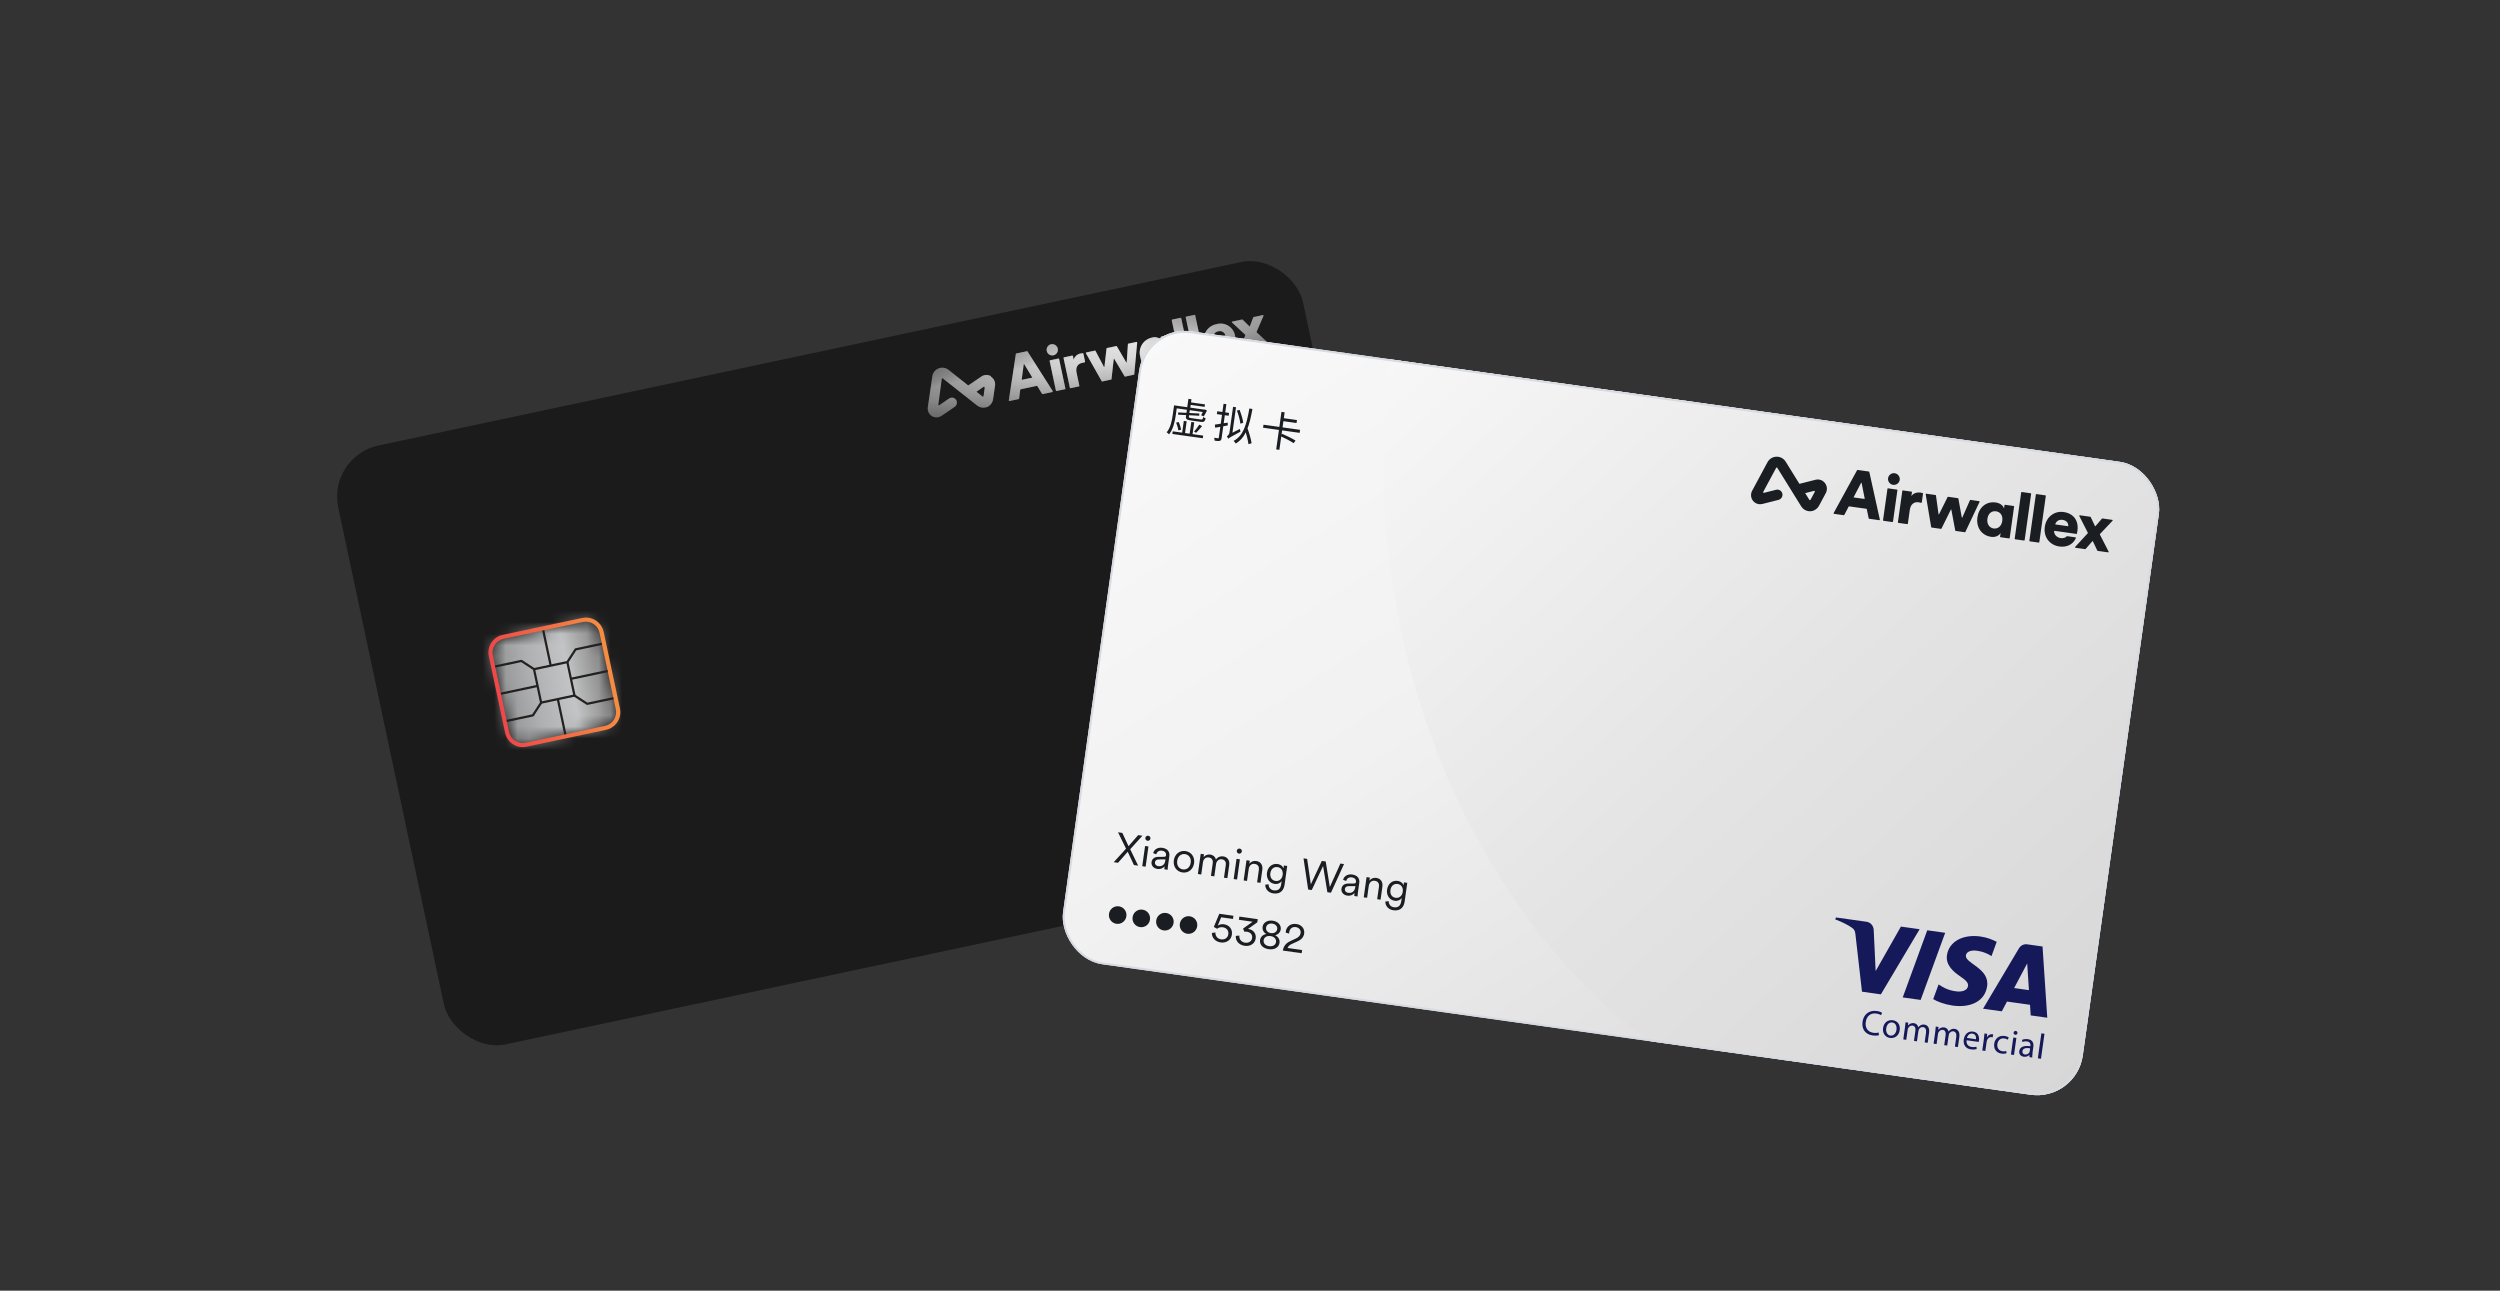
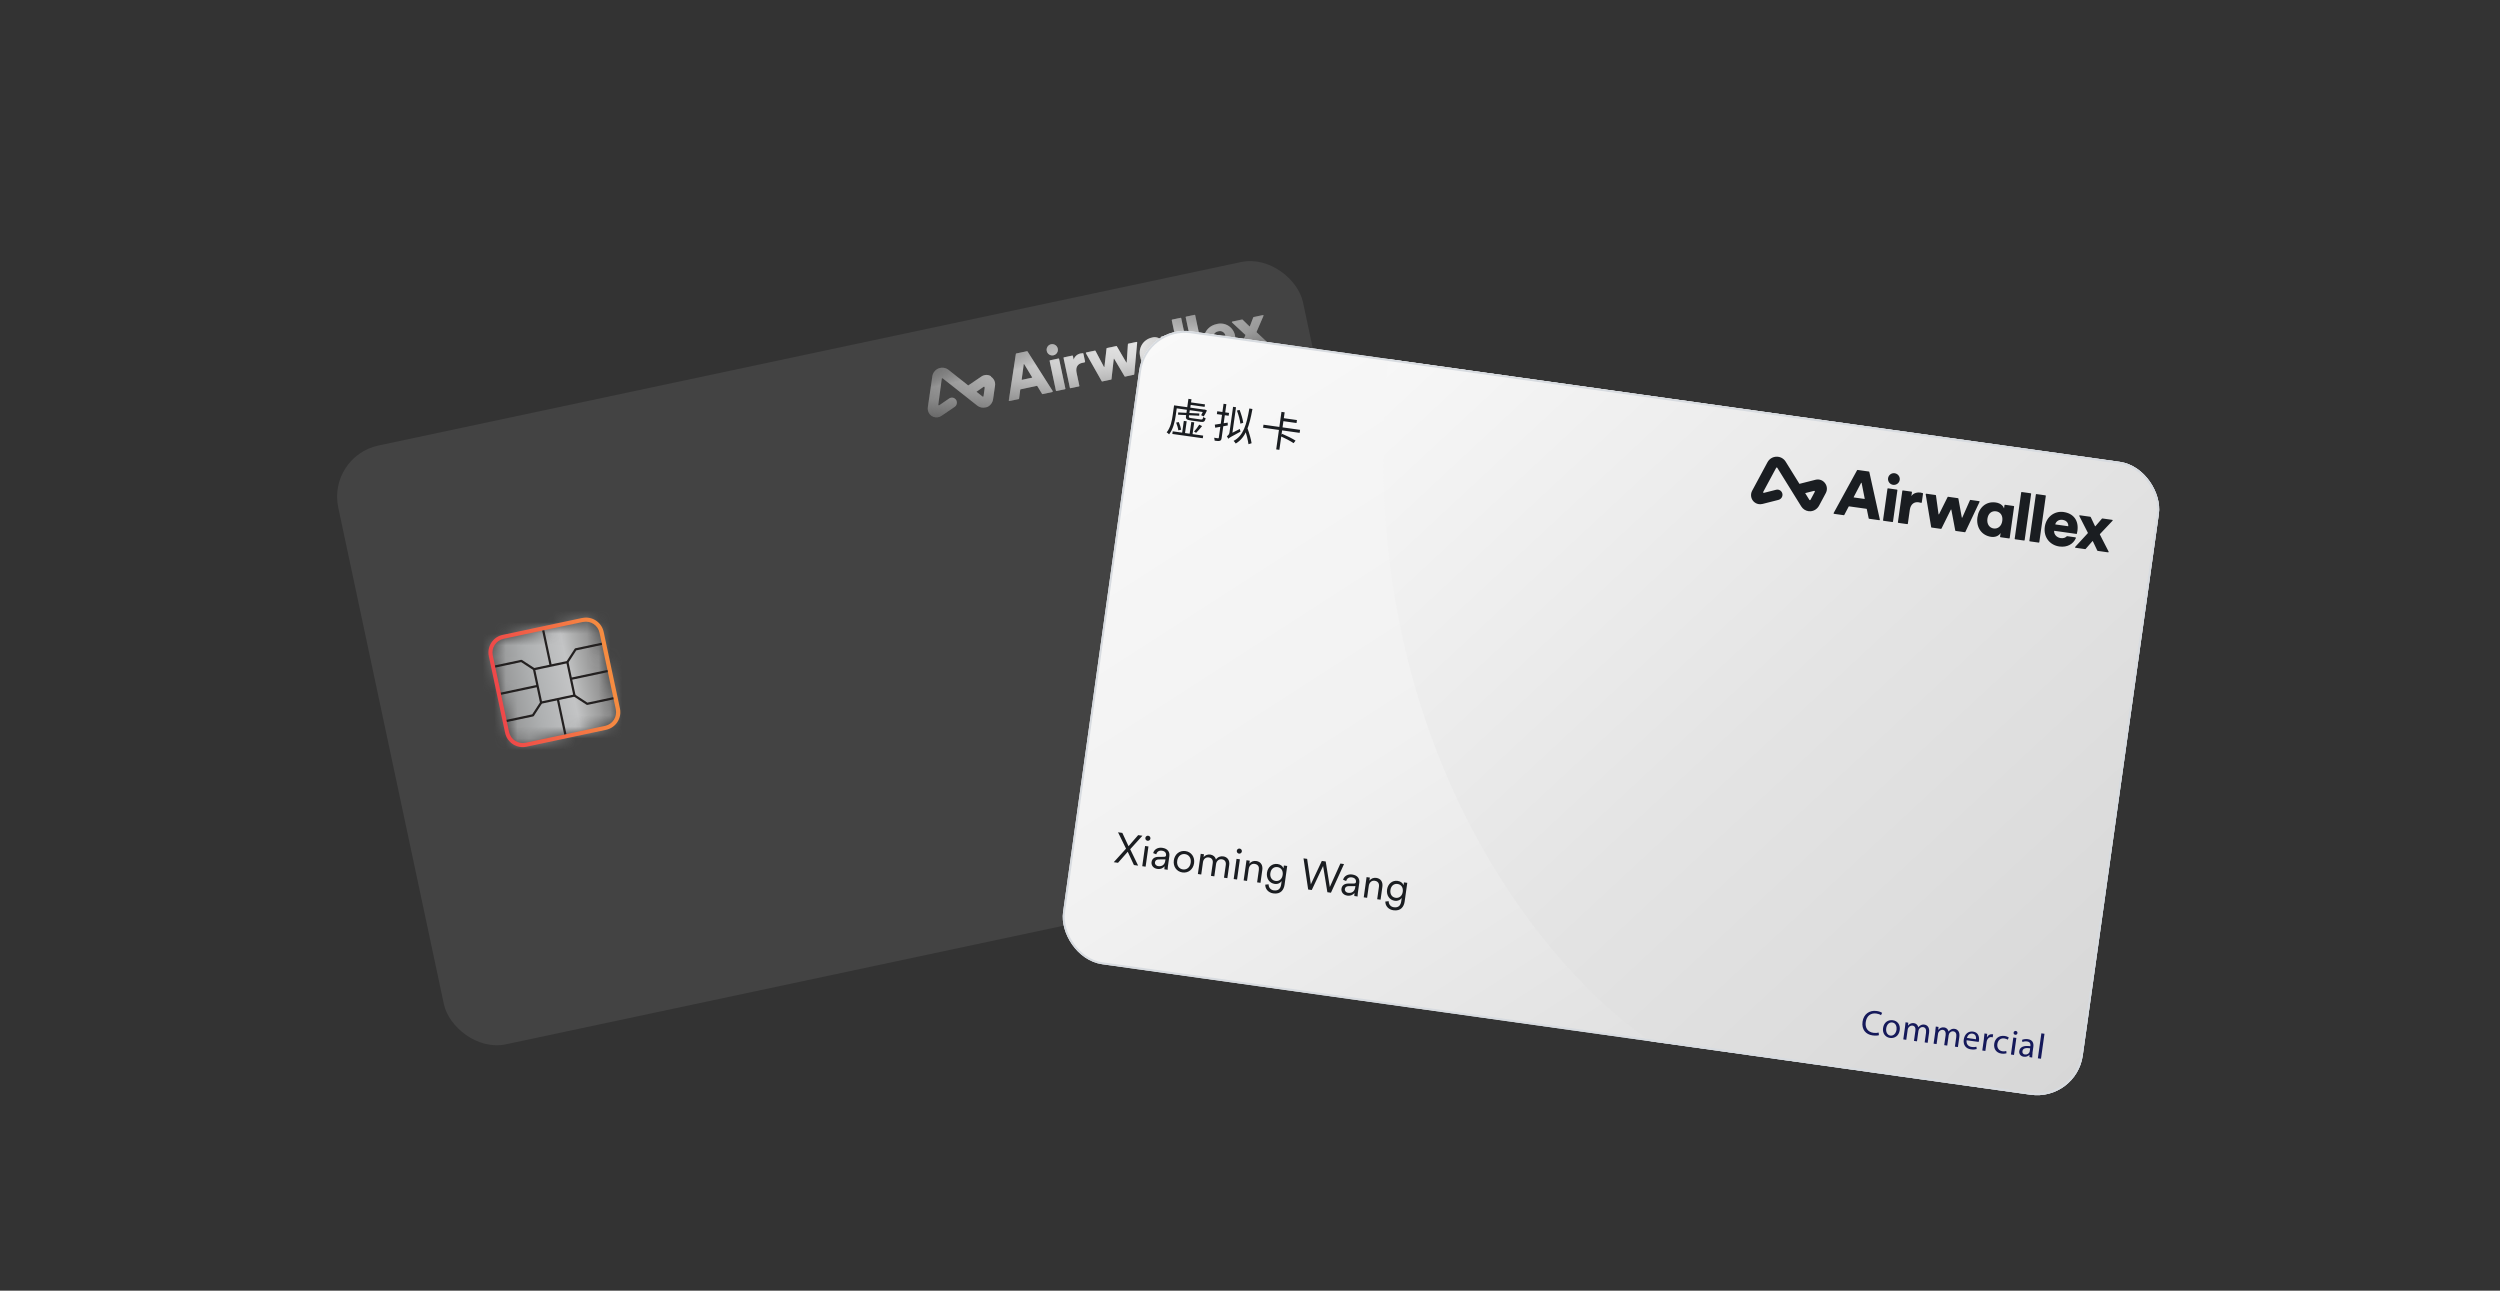
<svg xmlns="http://www.w3.org/2000/svg" width="215" height="111" viewBox="0 0 215 111" fill="none">
  <rect x="0" y="0" width="215" height="111" fill="#333333" stroke="none" />
-   <rect width="84.835" height="52.656" rx="4.497" transform="matrix(0.978 -0.208 0.208 0.978 28.155 39.248)" fill="#080808" />
  <rect opacity="0.08" width="84.835" height="52.656" rx="4.495" transform="matrix(0.978 -0.208 0.208 0.978 28.155 39.248)" fill="white" />
  <path fill-rule="evenodd" clip-rule="evenodd" d="M90.021 30.189C89.962 29.929 90.123 29.669 90.382 29.608C90.509 29.579 90.643 29.601 90.753 29.672C90.863 29.742 90.941 29.853 90.968 29.981C91.023 30.242 90.858 30.499 90.598 30.556C90.338 30.614 90.08 30.45 90.021 30.189ZM90.536 33.638L88.366 30.222C88.355 30.207 88.337 30.2 88.32 30.204L87.398 30.399C87.38 30.403 87.367 30.417 87.364 30.435L86.756 34.441C86.755 34.455 86.76 34.469 86.77 34.479C86.781 34.489 86.795 34.493 86.809 34.49L87.606 34.321C87.624 34.317 87.637 34.303 87.641 34.285L87.741 33.517C87.743 33.498 87.757 33.484 87.775 33.481L89.181 33.182C89.198 33.185 89.211 33.197 89.216 33.214L89.62 33.875C89.63 33.89 89.649 33.897 89.666 33.893L90.497 33.717C90.511 33.713 90.522 33.704 90.528 33.691C90.533 33.678 90.532 33.663 90.525 33.651L90.536 33.638ZM88.75 32.482L87.892 32.664C87.885 32.667 87.877 32.665 87.871 32.66C87.865 32.654 87.863 32.646 87.866 32.638L88.04 31.325C88.038 31.314 88.045 31.303 88.056 31.301C88.067 31.298 88.078 31.306 88.081 31.317L88.764 32.447C88.769 32.453 88.771 32.462 88.768 32.469C88.765 32.477 88.758 32.481 88.75 32.482ZM90.809 33.592C90.814 33.616 90.838 33.631 90.862 33.626L91.589 33.472C91.613 33.467 91.628 33.443 91.623 33.419L91.08 30.863C91.077 30.851 91.07 30.841 91.06 30.835C91.05 30.829 91.038 30.828 91.027 30.831L90.301 30.986C90.29 30.987 90.279 30.993 90.272 31.003C90.266 31.012 90.263 31.024 90.266 31.035L90.809 33.592ZM93.171 30.411L93.32 31.112L93.303 31.116C93.306 31.128 93.303 31.14 93.296 31.15C93.288 31.16 93.277 31.166 93.265 31.166C93.194 31.176 93.125 31.191 93.056 31.21C92.73 31.28 92.475 31.535 92.587 32.061L92.824 33.177C92.827 33.188 92.826 33.2 92.82 33.21C92.814 33.22 92.804 33.227 92.793 33.23L92.063 33.385C92.039 33.39 92.015 33.374 92.01 33.35L91.464 30.78C91.462 30.769 91.464 30.757 91.471 30.748C91.477 30.738 91.488 30.732 91.499 30.731L92.219 30.578C92.241 30.573 92.263 30.587 92.268 30.61L92.335 30.927C92.422 30.648 92.658 30.442 92.946 30.395C93.006 30.382 93.067 30.375 93.128 30.374C93.149 30.376 93.166 30.39 93.171 30.411ZM96.06 29.779C96.051 29.763 96.032 29.754 96.013 29.758L95.196 29.931C95.178 29.934 95.164 29.949 95.162 29.967L94.981 31.549C94.984 31.56 94.976 31.571 94.965 31.574C94.954 31.576 94.943 31.569 94.941 31.558L94.21 30.173C94.202 30.155 94.182 30.146 94.164 30.151L93.414 30.31C93.401 30.314 93.39 30.323 93.385 30.335C93.379 30.347 93.379 30.361 93.385 30.373L94.748 32.783C94.755 32.801 94.776 32.811 94.795 32.805L95.555 32.643C95.574 32.641 95.589 32.624 95.588 32.604L95.782 30.868C95.779 30.857 95.787 30.846 95.798 30.843C95.809 30.841 95.82 30.848 95.822 30.859L96.716 32.368C96.726 32.383 96.744 32.39 96.762 32.387L97.508 32.228C97.528 32.225 97.544 32.208 97.546 32.188L97.797 29.449C97.797 29.436 97.791 29.423 97.781 29.414C97.771 29.405 97.758 29.402 97.745 29.404L97.035 29.555C97.017 29.56 97.004 29.575 97.001 29.593L96.898 31.159C96.901 31.17 96.894 31.181 96.882 31.184C96.871 31.186 96.86 31.179 96.858 31.168L96.056 29.794L96.06 29.779ZM99.145 30.988C99.29 31.097 99.474 31.14 99.652 31.107C99.827 31.064 99.976 30.95 100.062 30.791C100.148 30.633 100.163 30.445 100.104 30.274C100.091 30.094 100.001 29.928 99.858 29.818C99.714 29.708 99.53 29.666 99.353 29.701C99.004 29.775 98.792 30.07 98.89 30.532C98.908 30.713 99.001 30.878 99.145 30.988ZM100.569 28.797L99.866 28.946C99.854 28.948 99.844 28.954 99.837 28.963C99.831 28.973 99.828 28.985 99.831 28.996L99.887 29.259C99.683 29.027 99.362 28.938 99.068 29.031C98.706 29.107 98.392 29.331 98.202 29.649C98.012 29.967 97.964 30.351 98.068 30.707C98.12 31.079 98.326 31.413 98.634 31.627C98.943 31.841 99.326 31.916 99.692 31.835C99.996 31.787 100.242 31.565 100.321 31.267L100.384 31.564C100.385 31.576 100.391 31.586 100.401 31.593C100.41 31.6 100.422 31.602 100.433 31.599L101.143 31.449C101.167 31.444 101.182 31.42 101.177 31.396L100.632 28.833C100.63 28.821 100.623 28.811 100.613 28.805C100.603 28.8 100.591 28.798 100.58 28.801L100.569 28.797ZM101.626 31.347C101.602 31.352 101.578 31.337 101.573 31.313L100.771 27.539C100.766 27.515 100.781 27.491 100.805 27.486L101.532 27.332C101.556 27.326 101.579 27.342 101.585 27.366L102.387 31.14C102.392 31.164 102.376 31.188 102.352 31.193L101.626 31.347ZM102.774 31.058C102.779 31.082 102.803 31.097 102.827 31.092L103.554 30.938C103.578 30.933 103.593 30.909 103.588 30.884L102.786 27.111C102.781 27.087 102.757 27.071 102.733 27.076L102.003 27.231C101.979 27.236 101.964 27.26 101.969 27.285L102.772 31.065L102.774 31.058ZM107.103 28.824C107.11 28.806 107.106 28.787 107.093 28.773L107.081 28.783L105.95 27.73C105.939 27.719 105.934 27.702 105.938 27.687C105.942 27.672 105.954 27.66 105.969 27.655L106.823 27.474C106.837 27.47 106.852 27.476 106.861 27.487L107.452 28.066C107.458 28.071 107.465 28.073 107.472 28.071C107.48 28.07 107.486 28.065 107.489 28.058L107.779 27.292C107.785 27.278 107.797 27.267 107.812 27.264L108.616 27.093C108.631 27.09 108.647 27.097 108.657 27.109C108.667 27.122 108.669 27.138 108.664 27.153L108.068 28.534C108.062 28.552 108.066 28.572 108.079 28.585C108.443 28.927 108.86 29.318 109.236 29.661C109.247 29.672 109.251 29.69 109.247 29.705C109.242 29.721 109.229 29.733 109.213 29.736L108.376 29.914C108.361 29.919 108.344 29.914 108.334 29.902L107.724 29.298C107.712 29.291 107.696 29.294 107.687 29.306C107.64 29.424 107.587 29.564 107.533 29.705L107.533 29.706L107.533 29.706C107.48 29.847 107.426 29.987 107.379 30.105C107.375 30.12 107.362 30.131 107.346 30.133L106.559 30.3C106.543 30.304 106.527 30.298 106.516 30.286C106.505 30.273 106.502 30.256 106.508 30.241L107.103 28.824ZM104.754 28.5C104.878 28.457 105.013 28.467 105.13 28.525C105.247 28.584 105.335 28.687 105.376 28.812C105.378 28.817 105.378 28.824 105.375 28.829C105.372 28.834 105.367 28.838 105.361 28.84L104.352 29.054C104.346 29.055 104.34 29.054 104.335 29.05C104.33 29.046 104.327 29.041 104.327 29.035C104.315 28.774 104.498 28.545 104.754 28.5ZM106.265 29.194L104.435 29.583L104.438 29.596C104.431 29.598 104.425 29.602 104.422 29.608C104.42 29.614 104.42 29.622 104.424 29.628C104.539 29.899 104.834 30.045 105.119 29.97C105.302 29.945 105.46 29.828 105.537 29.659C105.544 29.646 105.557 29.637 105.571 29.634L106.243 29.491C106.257 29.489 106.27 29.493 106.281 29.501C106.291 29.51 106.298 29.522 106.299 29.536C106.301 29.551 106.304 29.565 106.308 29.58C106.254 30.154 105.81 30.613 105.239 30.685C104.865 30.777 104.47 30.709 104.149 30.496C103.827 30.283 103.61 29.945 103.549 29.563C103.457 29.2 103.517 28.815 103.715 28.497C103.912 28.179 104.231 27.956 104.597 27.878C104.955 27.768 105.345 27.823 105.66 28.028C105.974 28.233 106.183 28.567 106.228 28.941C106.248 29.024 106.26 29.109 106.265 29.194ZM84.688 33.332L84.584 34.08C84.577 34.098 84.562 34.111 84.543 34.115C84.525 34.119 84.506 34.113 84.493 34.1L83.977 33.691L84.59 33.265C84.607 33.252 84.631 33.251 84.649 33.263C84.667 33.274 84.676 33.297 84.671 33.318L84.688 33.332ZM84.407 32.375C84.656 32.205 84.982 32.201 85.235 32.364L85.224 32.398C85.481 32.562 85.618 32.862 85.573 33.163L85.407 34.316C85.367 34.619 85.174 34.88 84.896 35.006C84.844 35.022 84.79 35.034 84.735 35.04C84.491 35.094 84.235 35.034 84.04 34.878L81.083 32.545C81.07 32.532 81.051 32.526 81.033 32.53C81.014 32.534 80.999 32.547 80.993 32.565L80.694 34.799C80.689 34.821 80.698 34.843 80.716 34.855C80.735 34.867 80.758 34.866 80.776 34.853L81.629 34.269C81.727 34.203 81.848 34.18 81.963 34.207C82.079 34.234 82.177 34.308 82.236 34.412C82.347 34.613 82.286 34.866 82.096 34.995L80.972 35.759C80.766 35.904 80.501 35.937 80.266 35.846C79.937 35.714 79.741 35.374 79.793 35.023L80.179 32.375C80.22 32.065 80.425 31.801 80.715 31.685C81.004 31.569 81.334 31.618 81.578 31.813L83.268 33.149L84.407 32.375Z" fill="url(#paint0_linear_229_50178)" />
  <path opacity="0.3" fill-rule="evenodd" clip-rule="evenodd" d="M90.021 30.189C89.962 29.929 90.123 29.669 90.382 29.608C90.509 29.579 90.643 29.601 90.753 29.672C90.863 29.742 90.941 29.853 90.968 29.981C91.023 30.242 90.858 30.499 90.598 30.556C90.338 30.614 90.08 30.45 90.021 30.189ZM90.536 33.638L88.366 30.222C88.355 30.207 88.337 30.2 88.32 30.204L87.398 30.399C87.38 30.403 87.367 30.417 87.364 30.435L86.756 34.441C86.755 34.455 86.76 34.469 86.77 34.479C86.781 34.489 86.795 34.493 86.809 34.49L87.606 34.321C87.624 34.317 87.637 34.303 87.641 34.285L87.741 33.517C87.743 33.498 87.757 33.484 87.775 33.481L89.181 33.182C89.198 33.185 89.211 33.197 89.216 33.214L89.62 33.875C89.63 33.89 89.649 33.897 89.666 33.893L90.497 33.717C90.511 33.713 90.522 33.704 90.528 33.691C90.533 33.678 90.532 33.663 90.525 33.651L90.536 33.638ZM88.75 32.482L87.892 32.664C87.885 32.667 87.877 32.665 87.871 32.66C87.865 32.654 87.863 32.646 87.866 32.638L88.04 31.325C88.038 31.314 88.045 31.303 88.056 31.301C88.067 31.298 88.078 31.306 88.081 31.317L88.764 32.447C88.769 32.453 88.771 32.462 88.768 32.469C88.765 32.477 88.758 32.481 88.75 32.482ZM90.809 33.592C90.814 33.616 90.838 33.631 90.862 33.626L91.589 33.472C91.613 33.467 91.628 33.443 91.623 33.419L91.08 30.863C91.077 30.851 91.07 30.841 91.06 30.835C91.05 30.829 91.038 30.828 91.027 30.831L90.301 30.986C90.29 30.987 90.279 30.993 90.272 31.003C90.266 31.012 90.263 31.024 90.266 31.035L90.809 33.592ZM93.171 30.411L93.32 31.112L93.303 31.116C93.306 31.128 93.303 31.14 93.296 31.15C93.288 31.16 93.277 31.166 93.265 31.166C93.194 31.176 93.125 31.191 93.056 31.21C92.73 31.28 92.475 31.535 92.587 32.061L92.824 33.177C92.827 33.188 92.826 33.2 92.82 33.21C92.814 33.22 92.804 33.227 92.793 33.23L92.063 33.385C92.039 33.39 92.015 33.374 92.01 33.35L91.464 30.78C91.462 30.769 91.464 30.757 91.471 30.748C91.477 30.738 91.488 30.732 91.499 30.731L92.219 30.578C92.241 30.573 92.263 30.587 92.268 30.61L92.335 30.927C92.422 30.648 92.658 30.442 92.946 30.395C93.006 30.382 93.067 30.375 93.128 30.374C93.149 30.376 93.166 30.39 93.171 30.411ZM96.06 29.779C96.051 29.763 96.032 29.754 96.013 29.758L95.196 29.931C95.178 29.934 95.164 29.949 95.162 29.967L94.981 31.549C94.984 31.56 94.976 31.571 94.965 31.574C94.954 31.576 94.943 31.569 94.941 31.558L94.21 30.173C94.202 30.155 94.182 30.146 94.164 30.151L93.414 30.31C93.401 30.314 93.39 30.323 93.385 30.335C93.379 30.347 93.379 30.361 93.385 30.373L94.748 32.783C94.755 32.801 94.776 32.811 94.795 32.805L95.555 32.643C95.574 32.641 95.589 32.624 95.588 32.604L95.782 30.868C95.779 30.857 95.787 30.846 95.798 30.843C95.809 30.841 95.82 30.848 95.822 30.859L96.716 32.368C96.726 32.383 96.744 32.39 96.762 32.387L97.508 32.228C97.528 32.225 97.544 32.208 97.546 32.188L97.797 29.449C97.797 29.436 97.791 29.423 97.781 29.414C97.771 29.405 97.758 29.402 97.745 29.404L97.035 29.555C97.017 29.56 97.004 29.575 97.001 29.593L96.898 31.159C96.901 31.17 96.894 31.181 96.882 31.184C96.871 31.186 96.86 31.179 96.858 31.168L96.056 29.794L96.06 29.779ZM99.145 30.988C99.29 31.097 99.474 31.14 99.652 31.107C99.827 31.064 99.976 30.95 100.062 30.791C100.148 30.633 100.163 30.445 100.104 30.274C100.091 30.094 100.001 29.928 99.858 29.818C99.714 29.708 99.53 29.666 99.353 29.701C99.004 29.775 98.792 30.07 98.89 30.532C98.908 30.713 99.001 30.878 99.145 30.988ZM100.569 28.797L99.866 28.946C99.854 28.948 99.844 28.954 99.837 28.963C99.831 28.973 99.828 28.985 99.831 28.996L99.887 29.259C99.683 29.027 99.362 28.938 99.068 29.031C98.706 29.107 98.392 29.331 98.202 29.649C98.012 29.967 97.964 30.351 98.068 30.707C98.12 31.079 98.326 31.413 98.634 31.627C98.943 31.841 99.326 31.916 99.692 31.835C99.996 31.787 100.242 31.565 100.321 31.267L100.384 31.564C100.385 31.576 100.391 31.586 100.401 31.593C100.41 31.6 100.422 31.602 100.433 31.599L101.143 31.449C101.167 31.444 101.182 31.42 101.177 31.396L100.632 28.833C100.63 28.821 100.623 28.811 100.613 28.805C100.603 28.8 100.591 28.798 100.58 28.801L100.569 28.797ZM101.626 31.347C101.602 31.352 101.578 31.337 101.573 31.313L100.771 27.539C100.766 27.515 100.781 27.491 100.805 27.486L101.532 27.332C101.556 27.326 101.579 27.342 101.585 27.366L102.387 31.14C102.392 31.164 102.376 31.188 102.352 31.193L101.626 31.347ZM102.774 31.058C102.779 31.082 102.803 31.097 102.827 31.092L103.554 30.938C103.578 30.933 103.593 30.909 103.588 30.884L102.786 27.111C102.781 27.087 102.757 27.071 102.733 27.076L102.003 27.231C101.979 27.236 101.964 27.26 101.969 27.285L102.772 31.065L102.774 31.058ZM107.103 28.824C107.11 28.806 107.106 28.787 107.093 28.773L107.081 28.783L105.95 27.73C105.939 27.719 105.934 27.702 105.938 27.687C105.942 27.672 105.954 27.66 105.969 27.655L106.823 27.474C106.837 27.47 106.852 27.476 106.861 27.487L107.452 28.066C107.458 28.071 107.465 28.073 107.472 28.071C107.48 28.07 107.486 28.065 107.489 28.058L107.779 27.292C107.785 27.278 107.797 27.267 107.812 27.264L108.616 27.093C108.631 27.09 108.647 27.097 108.657 27.109C108.667 27.122 108.669 27.138 108.664 27.153L108.068 28.534C108.062 28.552 108.066 28.572 108.079 28.585C108.443 28.927 108.86 29.318 109.236 29.661C109.247 29.672 109.251 29.69 109.247 29.705C109.242 29.721 109.229 29.733 109.213 29.736L108.376 29.914C108.361 29.919 108.344 29.914 108.334 29.902L107.724 29.298C107.712 29.291 107.696 29.294 107.687 29.306C107.64 29.424 107.587 29.564 107.533 29.705L107.533 29.706L107.533 29.706C107.48 29.847 107.426 29.987 107.379 30.105C107.375 30.12 107.362 30.131 107.346 30.133L106.559 30.3C106.543 30.304 106.527 30.298 106.516 30.286C106.505 30.273 106.502 30.256 106.508 30.241L107.103 28.824ZM104.754 28.5C104.878 28.457 105.013 28.467 105.13 28.525C105.247 28.584 105.335 28.687 105.376 28.812C105.378 28.817 105.378 28.824 105.375 28.829C105.372 28.834 105.367 28.838 105.361 28.84L104.352 29.054C104.346 29.055 104.34 29.054 104.335 29.05C104.33 29.046 104.327 29.041 104.327 29.035C104.315 28.774 104.498 28.545 104.754 28.5ZM106.265 29.194L104.435 29.583L104.438 29.596C104.431 29.598 104.425 29.602 104.422 29.608C104.42 29.614 104.42 29.622 104.424 29.628C104.539 29.899 104.834 30.045 105.119 29.97C105.302 29.945 105.46 29.828 105.537 29.659C105.544 29.646 105.557 29.637 105.571 29.634L106.243 29.491C106.257 29.489 106.27 29.493 106.281 29.501C106.291 29.51 106.298 29.522 106.299 29.536C106.301 29.551 106.304 29.565 106.308 29.58C106.254 30.154 105.81 30.613 105.239 30.685C104.865 30.777 104.47 30.709 104.149 30.496C103.827 30.283 103.61 29.945 103.549 29.563C103.457 29.2 103.517 28.815 103.715 28.497C103.912 28.179 104.231 27.956 104.597 27.878C104.955 27.768 105.345 27.823 105.66 28.028C105.974 28.233 106.183 28.567 106.228 28.941C106.248 29.024 106.26 29.109 106.265 29.194ZM84.688 33.332L84.584 34.08C84.577 34.098 84.562 34.111 84.543 34.115C84.525 34.119 84.506 34.113 84.493 34.1L83.977 33.691L84.59 33.265C84.607 33.252 84.631 33.251 84.649 33.263C84.667 33.274 84.676 33.297 84.671 33.318L84.688 33.332ZM84.407 32.375C84.656 32.205 84.982 32.201 85.235 32.364L85.224 32.398C85.481 32.562 85.618 32.862 85.573 33.163L85.407 34.316C85.367 34.619 85.174 34.88 84.896 35.006C84.844 35.022 84.79 35.034 84.735 35.04C84.491 35.094 84.235 35.034 84.04 34.878L81.083 32.545C81.07 32.532 81.051 32.526 81.033 32.53C81.014 32.534 80.999 32.547 80.993 32.565L80.694 34.799C80.689 34.821 80.698 34.843 80.716 34.855C80.735 34.867 80.758 34.866 80.776 34.853L81.629 34.269C81.727 34.203 81.848 34.18 81.963 34.207C82.079 34.234 82.177 34.308 82.236 34.412C82.347 34.613 82.286 34.866 82.096 34.995L80.972 35.759C80.766 35.904 80.501 35.937 80.266 35.846C79.937 35.714 79.741 35.374 79.793 35.023L80.179 32.375C80.22 32.065 80.425 31.801 80.715 31.685C81.004 31.569 81.334 31.618 81.578 31.813L83.268 33.149L84.407 32.375Z" fill="url(#paint1_linear_229_50178)" />
  <g clip-path="url(#clip0_229_50178)">
-     <path d="M106.863 63.414L106.843 69.295L105.37 69.608L105.39 63.727L106.863 63.414ZM113.815 65.73L114.138 63.457L115.031 65.472L113.815 65.73ZM115.883 67.373L117.243 67.084L114.859 61.714L113.606 61.981C113.322 62.041 113.121 62.255 113.067 62.527L111.968 68.205L113.51 67.878L113.638 66.975L115.528 66.573L115.883 67.373ZM111.653 66.356C111.343 64.871 109.248 65.233 109.117 64.563C109.08 64.361 109.226 64.102 109.638 63.959C109.841 63.889 110.421 63.743 111.142 63.9L111.146 62.653C110.772 62.605 110.291 62.58 109.723 62.701C108.272 63.009 107.411 63.99 107.634 65.089C107.795 65.902 108.63 66.195 109.244 66.347C109.876 66.501 110.106 66.635 110.154 66.885C110.228 67.263 109.814 67.528 109.392 67.623C108.656 67.791 108.183 67.675 107.807 67.589L107.8 68.875C108.176 68.956 108.837 68.96 109.497 68.825C111.05 68.495 111.896 67.523 111.653 66.356ZM104.764 63.86L103.576 69.989L102.023 70.319L99.897 66.085C99.769 65.825 99.683 65.738 99.444 65.666C99.05 65.551 98.428 65.495 97.89 65.493L97.893 65.32L100.394 64.789C100.715 64.721 101.044 64.872 101.195 65.217L102.508 68.338L103.227 64.187L104.764 63.86Z" fill="#D7DBE0" />
    <path d="M104.577 73.199C104.496 73.266 104.318 73.349 104.082 73.399C103.531 73.516 103.05 73.258 102.915 72.622C102.787 72.018 103.112 71.522 103.718 71.394C103.959 71.343 104.125 71.362 104.196 71.381L104.175 71.596C104.073 71.567 103.927 71.565 103.767 71.599C103.312 71.696 103.068 72.052 103.175 72.556C103.277 73.033 103.613 73.271 104.084 73.171C104.239 73.138 104.388 73.073 104.48 73.004L104.577 73.199Z" fill="#D7DBE0" />
    <path d="M104.953 72.466C105.017 72.768 105.237 72.96 105.489 72.906C105.73 72.855 105.863 72.588 105.798 72.281C105.748 72.048 105.568 71.776 105.268 71.84C104.968 71.903 104.898 72.206 104.953 72.466ZM106.058 72.214C106.167 72.728 105.856 73.027 105.519 73.099C105.144 73.179 104.791 72.966 104.698 72.531C104.6 72.07 104.853 71.734 105.239 71.652C105.634 71.562 105.969 71.796 106.058 72.214Z" fill="#D7DBE0" />
-     <path d="M106.384 71.824C106.352 71.675 106.323 71.565 106.293 71.45L106.518 71.402L106.577 71.628L106.588 71.625C106.64 71.476 106.743 71.327 106.978 71.276C107.166 71.237 107.335 71.323 107.428 71.469L107.433 71.468C107.459 71.379 107.506 71.308 107.556 71.254C107.628 71.172 107.707 71.122 107.841 71.093C108.028 71.053 108.327 71.117 108.429 71.594L108.602 72.41L108.356 72.463L108.19 71.684C108.133 71.413 107.998 71.281 107.795 71.325C107.645 71.356 107.56 71.485 107.538 71.617C107.535 71.657 107.533 71.701 107.544 71.749L107.724 72.597L107.477 72.649L107.302 71.823C107.254 71.6 107.125 71.467 106.927 71.509C106.772 71.542 106.681 71.694 106.664 71.825C106.656 71.866 106.66 71.909 106.669 71.952L106.845 72.784L106.599 72.836L106.384 71.824Z" fill="#D7DBE0" />
    <path d="M108.869 71.296C108.837 71.147 108.808 71.037 108.778 70.922L109.003 70.874L109.062 71.099L109.073 71.097C109.125 70.948 109.228 70.798 109.464 70.748C109.651 70.709 109.82 70.794 109.913 70.941L109.918 70.94C109.944 70.851 109.991 70.78 110.041 70.725C110.113 70.644 110.192 70.594 110.326 70.565C110.513 70.525 110.812 70.589 110.914 71.066L111.087 71.882L110.841 71.934L110.675 71.155C110.618 70.885 110.483 70.753 110.28 70.796C110.13 70.828 110.045 70.957 110.023 71.089C110.02 71.129 110.018 71.173 110.029 71.221L110.209 72.069L109.962 72.121L109.787 71.294C109.739 71.072 109.61 70.939 109.418 70.98C109.262 71.013 109.171 71.165 109.155 71.296C109.146 71.336 109.15 71.38 109.159 71.422L109.336 72.254L109.09 72.307L108.874 71.294L108.869 71.296Z" fill="#D7DBE0" />
    <path d="M112.277 70.765C112.243 70.606 112.126 70.371 111.837 70.432C111.574 70.488 111.517 70.744 111.532 70.923L112.277 70.765ZM111.571 71.103C111.648 71.442 111.898 71.538 112.155 71.483C112.337 71.445 112.443 71.389 112.526 71.332L112.613 71.502C112.531 71.564 112.386 71.645 112.166 71.692C111.738 71.782 111.421 71.556 111.332 71.138C111.243 70.719 111.42 70.343 111.833 70.256C112.293 70.158 112.495 70.525 112.549 70.779C112.56 70.832 112.562 70.871 112.563 70.898L111.572 71.109L111.571 71.103Z" fill="#D7DBE0" />
    <path d="M112.882 70.504C112.847 70.339 112.812 70.203 112.78 70.077L113.005 70.029L113.074 70.302L113.085 70.3C113.11 70.101 113.24 69.951 113.411 69.915C113.438 69.909 113.46 69.904 113.482 69.905L113.533 70.144C113.505 70.144 113.478 70.15 113.446 70.157C113.269 70.194 113.169 70.354 113.171 70.547C113.172 70.58 113.177 70.629 113.185 70.666L113.342 71.403L113.09 71.456L112.887 70.502L112.882 70.504Z" fill="#D7DBE0" />
    <path d="M115.061 70.987C115.004 71.033 114.864 71.112 114.677 71.152C114.254 71.242 113.921 71.019 113.831 70.596C113.741 70.172 113.969 69.796 114.424 69.7C114.574 69.668 114.716 69.676 114.793 69.699L114.775 69.902C114.709 69.883 114.606 69.871 114.467 69.901C114.145 69.969 114.025 70.244 114.085 70.53C114.153 70.848 114.405 71.005 114.683 70.946C114.828 70.915 114.916 70.858 114.98 70.816L115.061 70.987Z" fill="#D7DBE0" />
    <path d="M115.441 70.957L115.147 69.574L115.399 69.52L115.693 70.903L115.441 70.957ZM115.348 69.121C115.366 69.206 115.321 69.287 115.22 69.309C115.129 69.328 115.05 69.273 115.032 69.188C115.014 69.103 115.062 69.016 115.158 68.995C115.25 68.976 115.328 69.031 115.348 69.121Z" fill="#D7DBE0" />
    <path d="M116.774 69.931C116.494 69.985 116.188 70.1 116.246 70.37C116.28 70.534 116.403 70.586 116.532 70.559C116.719 70.519 116.812 70.377 116.825 70.252C116.83 70.224 116.823 70.192 116.819 70.171L116.768 69.932L116.774 69.931ZM117.1 70.255C117.126 70.377 117.156 70.492 117.192 70.584L116.962 70.633L116.903 70.463L116.893 70.465C116.836 70.594 116.706 70.721 116.508 70.763C116.224 70.823 116.038 70.658 115.995 70.457C115.924 70.123 116.185 69.874 116.727 69.764L116.721 69.737C116.698 69.626 116.621 69.426 116.338 69.487C116.204 69.515 116.078 69.581 115.989 69.666L115.895 69.509C115.998 69.415 116.152 69.326 116.329 69.289C116.758 69.198 116.921 69.468 116.979 69.738L117.089 70.257L117.1 70.255Z" fill="#D7DBE0" />
    <path d="M117.221 68.457L117.479 68.402L117.91 70.432L117.653 70.487L117.221 68.457Z" fill="#D7DBE0" />
  </g>
  <mask id="mask0_229_50178" style="mask-type:luminance" maskUnits="userSpaceOnUse" x="42" y="53" width="11" height="11">
    <path fill-rule="evenodd" clip-rule="evenodd" d="M52.05 62.421C52.351 62.361 52.616 62.185 52.787 61.929C52.958 61.674 53.02 61.361 52.961 61.059L51.536 54.358C51.392 53.735 50.773 53.346 50.151 53.488L43.277 54.949C42.977 55.007 42.711 55.183 42.54 55.438C42.369 55.693 42.306 56.005 42.366 56.307L43.79 63.008C43.858 63.309 44.042 63.57 44.302 63.734C44.562 63.898 44.877 63.951 45.176 63.882L52.05 62.421Z" fill="white" />
  </mask>
  <g mask="url(#mask0_229_50178)">
    <path d="M42.775 66.173L40.152 53.833L52.554 51.197L55.176 63.537L42.775 66.173Z" fill="url(#paint2_linear_229_50178)" />
  </g>
  <path fill-rule="evenodd" clip-rule="evenodd" d="M43.229 54.599L50.079 53.143L50.08 53.147C50.914 52.969 51.735 53.503 51.915 54.339L53.314 60.924C53.493 61.762 52.959 62.586 52.124 62.763L45.274 64.219C44.873 64.304 44.454 64.226 44.11 64.002C43.765 63.778 43.524 63.426 43.438 63.023L42.039 56.438C41.861 55.6 42.394 54.777 43.229 54.599ZM51.558 54.414C51.42 53.773 50.795 53.361 50.154 53.488L50.153 53.484L43.303 54.94C42.655 55.078 42.242 55.716 42.38 56.365L43.78 62.95C43.918 63.6 44.555 64.014 45.202 63.877L52.052 62.421C52.691 62.275 53.094 61.642 52.958 61L51.558 54.414Z" fill="url(#paint3_linear_229_50178)" />
  <path fill-rule="evenodd" clip-rule="evenodd" d="M45.81 57.474L48.867 56.824L49.519 59.89L46.462 60.54L45.81 57.474ZM49.291 59.742L48.719 57.054L46.038 57.624L46.61 60.312L49.291 59.742Z" fill="#232020" />
  <path d="M44.815 56.744L44.887 56.758L45.982 57.468L45.877 57.63L44.816 56.941L42.602 57.412L42.562 57.223L44.815 56.744Z" fill="#232020" />
  <path d="M51.739 55.272L51.779 55.461L49.561 55.932L48.875 56.992L48.714 56.887L49.422 55.794L49.483 55.752L51.739 55.272Z" fill="#232020" />
-   <path d="M46.461 60.374L46.622 60.48L45.911 61.574L45.85 61.615L43.597 62.094L43.557 61.905L45.771 61.434L46.461 60.374Z" fill="#232020" />
+   <path d="M46.461 60.374L46.622 60.48L45.911 61.574L45.85 61.615L43.597 62.094L43.557 61.905L45.771 61.434Z" fill="#232020" />
  <path d="M49.459 59.737L50.516 60.426L52.734 59.955L52.774 60.143L50.518 60.623L50.446 60.609L49.354 59.898L49.459 59.737Z" fill="#232020" />
  <path d="M46.812 54.196L47.456 57.224L47.267 57.264L46.623 54.236L46.812 54.196Z" fill="#232020" />
  <path d="M48.067 60.102L48.711 63.129L48.522 63.169L47.879 60.142L48.067 60.102Z" fill="#232020" />
  <path d="M52.236 57.613L52.277 57.801L49.165 58.463L49.125 58.274L52.236 57.613Z" fill="#232020" />
  <path d="M46.171 58.902L46.211 59.091L43.099 59.752L43.059 59.563L46.171 58.902Z" fill="#232020" />
  <g clip-path="url(#clip1_229_50178)">
    <rect x="98.519" y="27.942" width="88.56" height="54.968" rx="3.969" transform="rotate(8 98.519 27.942)" fill="url(#paint4_linear_229_50178)" />
    <path d="M119.384 30.874C116.044 63.661 133.057 83.658 141.981 89.558L178.565 94.7L186.215 40.267L183.107 39.83L119.384 30.874Z" fill="url(#paint5_linear_229_50178)" />
    <path d="M98.249 71.872L97.197 73.034L97.88 74.444L97.517 74.393L96.985 73.252L96.149 74.201L95.782 74.149L96.838 72.984L96.151 71.577L96.521 71.629L97.052 72.773L97.882 71.821L98.249 71.872ZM98.523 74.534L98.233 74.494L98.477 72.755L98.767 72.796L98.523 74.534ZM98.501 72.059C98.518 71.939 98.629 71.855 98.749 71.872C98.869 71.889 98.953 72.001 98.936 72.121C98.919 72.24 98.808 72.324 98.688 72.308C98.568 72.291 98.484 72.179 98.501 72.059ZM99.032 74.136C99.075 73.831 99.312 73.691 99.624 73.69L100.101 73.687C100.231 73.686 100.268 73.636 100.278 73.56C100.306 73.364 100.196 73.197 99.924 73.159C99.67 73.123 99.496 73.254 99.439 73.472L99.173 73.368C99.256 73.042 99.578 72.858 99.951 72.911C100.445 72.98 100.612 73.292 100.564 73.63L100.441 74.508C100.421 74.653 100.419 74.745 100.422 74.801L100.139 74.761C100.137 74.721 100.135 74.631 100.154 74.497C100.058 74.628 99.845 74.772 99.533 74.728C99.174 74.678 98.994 74.401 99.032 74.136ZM99.604 74.487C99.905 74.529 100.161 74.394 100.213 74.024L100.229 73.908L99.651 73.912C99.481 73.914 99.348 73.992 99.324 74.162C99.304 74.304 99.404 74.458 99.604 74.487ZM101.95 73.192C102.451 73.262 102.767 73.699 102.692 74.232C102.616 74.769 102.192 75.102 101.691 75.031C101.19 74.961 100.874 74.524 100.95 73.987C101.025 73.454 101.449 73.121 101.95 73.192ZM101.913 73.453C101.601 73.409 101.299 73.607 101.24 74.028C101.18 74.453 101.416 74.726 101.728 74.77C102.04 74.814 102.342 74.616 102.401 74.191C102.461 73.77 102.225 73.497 101.913 73.453ZM103.544 73.468L103.509 73.714C103.633 73.547 103.86 73.46 104.085 73.492C104.324 73.525 104.513 73.681 104.568 73.922C104.726 73.693 104.959 73.615 105.206 73.649C105.522 73.694 105.774 73.951 105.713 74.387L105.553 75.522L105.263 75.482L105.418 74.378C105.452 74.139 105.351 73.936 105.079 73.898C104.821 73.862 104.617 74.047 104.58 74.309L104.432 75.365L104.142 75.324L104.297 74.221C104.33 73.981 104.229 73.778 103.954 73.74C103.692 73.703 103.493 73.882 103.455 74.154L103.307 75.207L103.017 75.166L103.261 73.428L103.544 73.468ZM106.387 75.639L106.096 75.599L106.341 73.861L106.631 73.901L106.387 75.639ZM106.364 73.164C106.381 73.045 106.493 72.96 106.613 72.977C106.733 72.994 106.817 73.106 106.8 73.226C106.783 73.345 106.671 73.43 106.552 73.413C106.432 73.396 106.348 73.284 106.364 73.164ZM107.388 74.737L107.244 75.76L106.954 75.719L107.198 73.981L107.481 74.021L107.445 74.282C107.586 74.095 107.804 74.014 108.033 74.046C108.45 74.105 108.612 74.431 108.558 74.809L108.402 75.923L108.112 75.882L108.262 74.811C108.298 74.557 108.21 74.338 107.894 74.293C107.615 74.254 107.426 74.465 107.388 74.737ZM108.812 76.08L109.101 76.051C109.095 76.309 109.259 76.532 109.542 76.572C109.949 76.629 110.131 76.41 110.182 76.051L110.221 75.771C110.118 75.927 109.907 76.057 109.624 76.017C109.163 75.952 108.892 75.54 108.96 75.054C109.028 74.568 109.4 74.239 109.872 74.305C110.144 74.343 110.315 74.497 110.378 74.68L110.413 74.433L110.7 74.473L110.474 76.081C110.413 76.509 110.155 76.924 109.506 76.833C109.077 76.773 108.804 76.453 108.812 76.08ZM110.31 75.24C110.361 74.881 110.18 74.615 109.864 74.57C109.549 74.526 109.301 74.732 109.251 75.091C109.2 75.45 109.381 75.716 109.697 75.761C110.013 75.805 110.26 75.599 110.31 75.24ZM114.011 74.087L114.365 76.283L115.274 74.265L115.586 74.309L114.462 76.774L114.154 76.731L113.786 74.478L112.811 76.542L112.502 76.499L112.102 73.819L112.414 73.863L112.732 76.054L113.677 74.04L114.011 74.087ZM115.365 76.431C115.408 76.127 115.646 75.986 115.957 75.985L116.435 75.982C116.564 75.982 116.601 75.932 116.612 75.855C116.639 75.659 116.53 75.492 116.257 75.454C116.003 75.418 115.83 75.549 115.773 75.767L115.506 75.663C115.589 75.338 115.911 75.154 116.285 75.206C116.778 75.276 116.945 75.588 116.898 75.925L116.775 76.803C116.754 76.949 116.752 77.041 116.756 77.097L116.472 77.057C116.471 77.016 116.469 76.927 116.487 76.793C116.391 76.924 116.179 77.067 115.867 77.024C115.507 76.973 115.328 76.696 115.365 76.431ZM115.938 76.782C116.239 76.824 116.494 76.69 116.546 76.32L116.563 76.204L115.985 76.208C115.814 76.21 115.681 76.287 115.657 76.458C115.638 76.599 115.738 76.754 115.938 76.782ZM117.715 76.188L117.571 77.211L117.281 77.171L117.525 75.432L117.808 75.472L117.771 75.733C117.912 75.546 118.131 75.466 118.359 75.498C118.777 75.556 118.938 75.883 118.885 76.26L118.729 77.374L118.438 77.333L118.589 76.263C118.624 76.009 118.537 75.789 118.221 75.745C117.942 75.706 117.753 75.916 117.715 76.188ZM119.139 77.532L119.428 77.502C119.421 77.76 119.586 77.983 119.869 78.023C120.275 78.08 120.458 77.861 120.508 77.502L120.548 77.223C120.444 77.378 120.234 77.508 119.951 77.468C119.49 77.403 119.218 76.991 119.287 76.505C119.355 76.019 119.727 75.69 120.199 75.756C120.471 75.795 120.642 75.948 120.705 76.131L120.74 75.884L121.026 75.924L120.8 77.532C120.74 77.96 120.482 78.375 119.832 78.284C119.404 78.224 119.131 77.904 119.139 77.532ZM120.637 76.691C120.688 76.332 120.507 76.066 120.191 76.022C119.875 75.977 119.628 76.183 119.578 76.542C119.527 76.902 119.708 77.168 120.024 77.212C120.339 77.256 120.587 77.05 120.637 76.691Z" fill="#1A1D21" />
-     <path d="M95.373 78.59C95.432 78.169 95.812 77.886 96.226 77.944C96.64 78.002 96.927 78.379 96.868 78.8C96.809 79.221 96.428 79.505 96.015 79.447C95.601 79.388 95.314 79.011 95.373 78.59ZM97.403 78.876C97.463 78.455 97.843 78.171 98.257 78.23C98.67 78.288 98.958 78.665 98.898 79.086C98.839 79.507 98.459 79.79 98.045 79.732C97.632 79.674 97.344 79.297 97.403 78.876ZM99.434 79.161C99.493 78.74 99.874 78.457 100.287 78.515C100.701 78.573 100.988 78.95 100.929 79.371C100.87 79.792 100.49 80.075 100.076 80.017C99.662 79.959 99.375 79.582 99.434 79.161ZM101.465 79.446C101.524 79.025 101.904 78.742 102.318 78.8C102.731 78.858 103.019 79.236 102.96 79.656C102.901 80.077 102.52 80.361 102.107 80.303C101.693 80.245 101.406 79.867 101.465 79.446ZM104.224 80.234L104.526 80.191C104.505 80.495 104.704 80.742 105.016 80.785C105.324 80.829 105.593 80.656 105.636 80.347C105.684 80.01 105.463 79.786 105.162 79.744C104.984 79.719 104.804 79.764 104.67 79.875L104.389 79.717L104.859 78.584L106.075 78.755L106.036 79.03L105.02 78.888L104.726 79.609C104.864 79.495 105.072 79.461 105.257 79.487C105.718 79.552 106.009 79.904 105.942 80.379C105.881 80.818 105.494 81.123 104.978 81.05C104.492 80.982 104.204 80.612 104.224 80.234ZM107.016 80.13L106.903 79.859L107.729 79.269L106.546 79.102L106.585 78.826L108.167 79.049L108.129 79.321L107.319 79.895C107.338 79.894 107.368 79.895 107.389 79.898C107.727 79.945 108.055 80.243 107.99 80.708C107.934 81.107 107.572 81.415 107.042 81.34C106.52 81.267 106.245 80.88 106.278 80.486L106.585 80.458C106.553 80.791 106.775 81.029 107.076 81.071C107.41 81.118 107.647 80.937 107.684 80.668C107.729 80.349 107.496 80.165 107.235 80.128C107.159 80.117 107.085 80.118 107.016 80.13ZM109.303 80.248C109.578 80.287 109.805 80.149 109.839 79.905C109.872 79.673 109.708 79.472 109.417 79.432C109.123 79.39 108.914 79.538 108.881 79.771C108.847 80.014 109.023 80.209 109.303 80.248ZM109.145 81.37C109.482 81.417 109.705 81.252 109.739 81.013C109.773 80.773 109.604 80.55 109.267 80.502C108.926 80.454 108.706 80.623 108.672 80.863C108.639 81.102 108.804 81.322 109.145 81.37ZM109.108 81.631C108.578 81.556 108.312 81.215 108.364 80.845C108.405 80.555 108.634 80.369 108.907 80.322C108.693 80.214 108.545 79.975 108.582 79.71C108.635 79.337 109.003 79.114 109.453 79.178C109.903 79.241 110.195 79.556 110.143 79.93C110.106 80.191 109.898 80.384 109.658 80.428C109.909 80.544 110.081 80.791 110.04 81.081C109.988 81.451 109.638 81.705 109.108 81.631ZM110.867 80.287L110.575 80.209C110.572 80.175 110.574 80.135 110.579 80.102C110.636 79.699 110.978 79.392 111.483 79.463C111.969 79.531 112.214 79.895 112.159 80.283C112.116 80.592 111.908 80.81 111.615 80.943L111.089 81.184C110.935 81.255 110.787 81.36 110.734 81.526L111.982 81.702L111.944 81.977L110.325 81.75C110.383 81.388 110.569 81.118 110.981 80.928L111.44 80.715C111.689 80.602 111.825 80.451 111.854 80.244C111.887 80.012 111.75 79.774 111.438 79.73C111.118 79.686 110.913 79.882 110.872 80.173C110.867 80.213 110.864 80.257 110.867 80.287Z" fill="#1A1D21" />
    <g clip-path="url(#clip2_229_50178)">
-       <path d="M167.286 80.221L165.176 85.994L163.634 85.778L165.744 80.004L167.286 80.221ZM173.216 84.973L174.338 82.854L174.489 85.152L173.216 84.973ZM174.641 87.325L176.065 87.525L175.657 81.398L174.345 81.213C174.048 81.171 173.777 81.311 173.628 81.558L170.542 86.749L172.157 86.975L172.601 86.134L174.581 86.412L174.641 87.325ZM170.894 84.819C171.12 83.249 168.956 82.859 169.067 82.153C169.102 81.941 169.337 81.739 169.787 81.745C170.01 81.748 170.624 81.811 171.27 82.223L171.717 80.998C171.37 80.818 170.912 80.622 170.317 80.538C168.798 80.325 167.613 80.982 167.439 82.142C167.307 82.999 168.014 83.584 168.557 83.952C169.116 84.328 169.292 84.542 169.249 84.805C169.187 85.202 168.691 85.316 168.247 85.259C167.472 85.161 167.054 84.88 166.719 84.661L166.256 85.923C166.592 86.136 167.233 86.375 167.922 86.478C169.548 86.706 170.715 86.052 170.894 84.819ZM165.088 79.912L161.756 85.514L160.13 85.285L159.569 80.367C159.537 80.064 159.485 79.948 159.278 79.793C158.936 79.54 158.352 79.263 157.83 79.069L157.894 78.901L160.512 79.269C160.849 79.316 161.114 79.582 161.139 79.975L161.306 83.511L163.478 79.686L165.088 79.912Z" fill="#15195A" />
      <path d="M161.588 89.026C161.486 89.063 161.283 89.08 161.036 89.045C160.459 88.964 160.084 88.54 160.179 87.866C160.268 87.227 160.761 86.856 161.394 86.945C161.647 86.98 161.802 87.059 161.864 87.102L161.767 87.306C161.679 87.242 161.538 87.188 161.369 87.164C160.893 87.097 160.53 87.361 160.455 87.894C160.384 88.399 160.626 88.753 161.119 88.823C161.282 88.845 161.449 88.835 161.563 88.799L161.588 89.026Z" fill="#15195A" />
      <path d="M162.214 88.439C162.169 88.758 162.314 89.025 162.578 89.062C162.83 89.097 163.055 88.883 163.101 88.558C163.135 88.311 163.056 87.979 162.742 87.935C162.428 87.891 162.253 88.164 162.214 88.439ZM163.377 88.585C163.3 89.129 162.892 89.312 162.538 89.262C162.146 89.207 161.879 88.872 161.943 88.412C162.012 87.924 162.377 87.683 162.781 87.74C163.197 87.793 163.439 88.142 163.377 88.585Z" fill="#15195A" />
      <path d="M163.832 88.317C163.854 88.16 163.865 88.041 163.877 87.917L164.112 87.95L164.09 88.193L164.101 88.194C164.205 88.066 164.357 87.956 164.604 87.991C164.8 88.018 164.934 88.163 164.973 88.34L164.978 88.341C165.035 88.263 165.105 88.21 165.173 88.174C165.272 88.119 165.367 88.098 165.507 88.117C165.703 88.145 165.971 88.314 165.9 88.819L165.779 89.683L165.521 89.647L165.637 88.822C165.677 88.536 165.593 88.358 165.38 88.329C165.223 88.306 165.095 88.403 165.027 88.525C165.01 88.562 164.992 88.606 164.985 88.656L164.859 89.554L164.601 89.518L164.724 88.642C164.757 88.407 164.679 88.23 164.472 88.201C164.309 88.178 164.167 88.295 164.104 88.418C164.081 88.455 164.07 88.499 164.063 88.544L163.939 89.425L163.682 89.388L163.832 88.317Z" fill="#15195A" />
      <path d="M166.434 88.683C166.456 88.525 166.467 88.407 166.478 88.283L166.714 88.316L166.691 88.559L166.703 88.56C166.806 88.432 166.959 88.322 167.206 88.356C167.402 88.384 167.536 88.529 167.574 88.706L167.58 88.706C167.636 88.629 167.707 88.575 167.775 88.539C167.874 88.484 167.968 88.463 168.109 88.483C168.305 88.511 168.573 88.68 168.502 89.185L168.38 90.049L168.122 90.013L168.238 89.188C168.278 88.902 168.195 88.724 167.982 88.694C167.825 88.672 167.697 88.769 167.628 88.891C167.611 88.928 167.594 88.972 167.587 89.022L167.461 89.92L167.203 89.883L167.326 89.008C167.359 88.772 167.281 88.596 167.079 88.567C166.916 88.544 166.774 88.662 166.711 88.784C166.689 88.821 166.677 88.865 166.67 88.91L166.547 89.791L166.289 89.755L166.439 88.683L166.434 88.683Z" fill="#15195A" />
      <path d="M169.933 89.375C169.957 89.206 169.927 88.933 169.624 88.891C169.349 88.852 169.202 89.083 169.154 89.265L169.933 89.375ZM169.127 89.456C169.082 89.816 169.291 89.999 169.56 90.037C169.75 90.064 169.873 90.047 169.974 90.021L169.997 90.219C169.896 90.25 169.726 90.278 169.496 90.246C169.048 90.183 168.82 89.847 168.883 89.404C168.945 88.961 169.251 88.655 169.683 88.716C170.165 88.784 170.23 89.216 170.192 89.485C170.184 89.541 170.173 89.58 170.163 89.607L169.126 89.461L169.127 89.456Z" fill="#15195A" />
      <path d="M170.614 89.333C170.638 89.159 170.653 89.012 170.666 88.877L170.902 88.91L170.872 89.203L170.883 89.205C170.978 89.018 171.158 88.917 171.337 88.943C171.365 88.947 171.388 88.95 171.41 88.959L171.374 89.211C171.347 89.201 171.319 89.198 171.285 89.193C171.1 89.167 170.946 89.288 170.879 89.479C170.869 89.512 170.856 89.561 170.85 89.601L170.741 90.381L170.477 90.344L170.619 89.334L170.614 89.333Z" fill="#15195A" />
      <path d="M172.559 90.585C172.487 90.609 172.323 90.637 172.127 90.61C171.684 90.547 171.44 90.21 171.503 89.761C171.566 89.312 171.921 89.025 172.397 89.092C172.554 89.114 172.689 89.173 172.756 89.222L172.666 89.415C172.609 89.373 172.513 89.325 172.367 89.305C172.031 89.257 171.816 89.485 171.773 89.788C171.726 90.124 171.915 90.368 172.206 90.409C172.358 90.43 172.464 90.405 172.541 90.388L172.559 90.585Z" fill="#15195A" />
      <path d="M172.939 90.69L173.145 89.225L173.408 89.262L173.203 90.727L172.939 90.69ZM173.5 88.852C173.488 88.942 173.416 89.006 173.309 88.991C173.214 88.978 173.157 88.895 173.169 88.805C173.182 88.716 173.26 88.647 173.361 88.661C173.457 88.674 173.514 88.757 173.5 88.852Z" fill="#15195A" />
      <path d="M174.598 90.156C174.307 90.109 173.969 90.113 173.929 90.4C173.904 90.573 174.005 90.668 174.14 90.687C174.336 90.714 174.477 90.608 174.534 90.49C174.549 90.464 174.553 90.43 174.557 90.408L174.592 90.155L174.598 90.156ZM174.8 90.591C174.782 90.72 174.77 90.844 174.772 90.947L174.531 90.913L174.535 90.725L174.524 90.723C174.423 90.829 174.252 90.908 174.044 90.879C173.747 90.837 173.625 90.609 173.655 90.395C173.705 90.042 174.046 89.89 174.612 89.975L174.616 89.947C174.632 89.829 174.629 89.606 174.332 89.564C174.192 89.544 174.046 89.564 173.93 89.616L173.894 89.428C174.027 89.372 174.209 89.341 174.394 89.367C174.843 89.43 174.906 89.753 174.866 90.039L174.788 90.589L174.8 90.591Z" fill="#15195A" />
      <path d="M175.557 88.867L175.826 88.904L175.524 91.053L175.255 91.015L175.557 88.867Z" fill="#15195A" />
    </g>
    <g clip-path="url(#clip3_229_50178)">
      <path fill-rule="evenodd" clip-rule="evenodd" d="M153.567 39.703C153.394 39.425 153.096 39.265 152.77 39.276C152.444 39.287 152.157 39.466 152.001 39.757L150.685 42.203C150.513 42.522 150.576 42.925 150.855 43.173C151.05 43.347 151.323 43.404 151.576 43.339L152.944 42.992C153.173 42.934 153.33 42.709 153.288 42.474C153.243 42.217 152.993 42.057 152.746 42.12L151.699 42.385C151.652 42.397 151.614 42.347 151.637 42.304L152.751 40.233C152.771 40.195 152.824 40.194 152.847 40.23L154.908 43.553C155.049 43.779 155.274 43.925 155.529 43.961C155.585 43.969 155.642 43.971 155.701 43.968C156.015 43.952 156.294 43.758 156.444 43.478L157.016 42.411C157.168 42.129 157.142 41.797 156.948 41.544C156.754 41.29 156.443 41.182 156.135 41.26L154.751 41.611L153.567 39.703ZM156.01 42.214C156.057 42.202 156.095 42.252 156.072 42.295L155.702 42.986C155.681 43.024 155.629 43.026 155.606 42.99L155.245 42.408L156.01 42.214ZM177.872 45.232C177.88 45.021 177.763 44.761 177.373 44.706C177.028 44.658 176.814 44.875 176.756 45.075C176.752 45.088 176.761 45.101 176.775 45.103L177.846 45.254C177.859 45.256 177.871 45.246 177.872 45.232ZM177.735 46.125C177.745 46.114 177.76 46.109 177.775 46.111L178.488 46.211C178.516 46.215 178.534 46.245 178.524 46.272C178.515 46.297 178.508 46.314 178.507 46.317C178.297 46.768 177.8 47.097 177.103 46.999C176.331 46.89 175.722 46.244 175.853 45.306C175.98 44.407 176.73 43.929 177.457 44.031C178.324 44.153 178.784 44.762 178.658 45.66C178.641 45.778 178.612 45.905 178.604 45.922L177.655 45.788L176.68 45.651C176.666 45.649 176.654 45.659 176.654 45.673C176.642 45.978 176.893 46.231 177.216 46.276C177.451 46.309 177.62 46.247 177.735 46.125ZM178.822 44.381L179.552 45.811C179.56 45.828 179.558 45.848 179.545 45.862L178.466 47.033C178.441 47.06 178.457 47.103 178.493 47.108L179.324 47.225C179.339 47.227 179.354 47.222 179.364 47.21C179.437 47.127 179.52 47.031 179.605 46.933C179.723 46.796 179.845 46.654 179.948 46.54C179.959 46.528 179.979 46.531 179.986 46.545L180.368 47.351C180.375 47.365 180.388 47.375 180.403 47.377L181.294 47.502C181.33 47.507 181.357 47.469 181.34 47.436C181.173 47.113 180.993 46.759 180.819 46.419C180.742 46.267 180.666 46.118 180.594 45.975C180.585 45.958 180.588 45.938 180.601 45.924L181.679 44.783C181.704 44.756 181.689 44.712 181.652 44.707L180.807 44.588C180.791 44.586 180.776 44.591 180.766 44.603L180.208 45.252C180.197 45.265 180.177 45.262 180.17 45.247L179.801 44.467C179.795 44.453 179.782 44.444 179.767 44.441L178.869 44.315C178.833 44.31 178.806 44.348 178.822 44.381ZM175.084 42.529L174.525 46.505C174.521 46.53 174.539 46.553 174.564 46.556L175.33 46.664C175.354 46.667 175.377 46.65 175.381 46.625L175.94 42.65C175.943 42.625 175.926 42.602 175.901 42.599L175.135 42.491C175.11 42.487 175.087 42.505 175.084 42.529ZM173.822 42.352L173.263 46.328C173.26 46.352 173.277 46.375 173.302 46.379L174.068 46.486C174.093 46.49 174.116 46.473 174.119 46.448L174.678 42.472C174.682 42.448 174.664 42.425 174.639 42.421L173.874 42.314C173.849 42.31 173.826 42.327 173.822 42.352ZM172.196 44.798C172.13 45.269 171.799 45.498 171.455 45.449C171.101 45.4 170.853 45.078 170.917 44.618C170.985 44.135 171.297 43.921 171.663 43.973C172.012 44.022 172.264 44.315 172.196 44.798ZM171.239 46.169C171.589 46.218 171.894 46.089 172.056 45.837C172.059 45.815 172.022 46.049 172.006 46.15C172.003 46.175 172.02 46.199 172.045 46.202L172.782 46.306C172.807 46.309 172.83 46.292 172.834 46.267L173.213 43.566C173.217 43.542 173.199 43.519 173.174 43.515L172.437 43.411C172.412 43.408 172.389 43.425 172.385 43.45L172.347 43.725C172.308 43.588 172.127 43.282 171.626 43.212C170.798 43.095 170.173 43.66 170.057 44.491C169.936 45.35 170.417 46.053 171.239 46.169ZM168.715 44.506L168.421 42.879C168.417 42.859 168.402 42.844 168.382 42.842L167.541 42.723C167.521 42.721 167.502 42.73 167.494 42.748L166.757 44.226C166.747 44.246 166.717 44.241 166.714 44.219L166.493 42.609C166.491 42.589 166.475 42.574 166.455 42.571L165.66 42.459C165.63 42.455 165.604 42.481 165.609 42.511L166.08 45.332C166.083 45.351 166.099 45.366 166.118 45.369L166.92 45.482C166.94 45.485 166.958 45.475 166.967 45.457L167.773 43.829C167.782 43.809 167.811 43.813 167.816 43.835L168.152 45.624C168.155 45.643 168.171 45.658 168.19 45.66L168.975 45.771C168.995 45.773 169.014 45.763 169.022 45.745L170.241 43.162C170.254 43.135 170.237 43.102 170.206 43.098L169.463 42.993C169.442 42.991 169.423 43.002 169.415 43.02L168.758 44.511C168.749 44.532 168.719 44.528 168.715 44.506ZM165.216 43.244C165.242 43.253 165.271 43.235 165.274 43.208L165.38 42.455C165.383 42.434 165.371 42.414 165.351 42.407C165.299 42.387 165.232 42.37 165.164 42.361C164.938 42.329 164.571 42.369 164.38 42.663L164.427 42.332C164.43 42.307 164.413 42.284 164.388 42.28L163.651 42.177C163.626 42.173 163.603 42.19 163.599 42.215L163.22 44.916C163.216 44.941 163.233 44.964 163.258 44.967L164.024 45.075C164.049 45.078 164.072 45.061 164.076 45.036L164.241 43.863C164.319 43.307 164.657 43.148 165 43.197C165.069 43.206 165.141 43.22 165.216 43.244ZM162.321 42.036L161.941 44.736C161.938 44.761 161.955 44.784 161.98 44.788L162.746 44.895C162.771 44.899 162.794 44.881 162.797 44.857L163.177 42.156C163.18 42.131 163.163 42.108 163.138 42.105L162.372 41.997C162.347 41.993 162.324 42.011 162.321 42.036ZM163.376 41.268C163.415 40.993 163.221 40.736 162.94 40.697C162.669 40.659 162.413 40.852 162.374 41.127C162.335 41.402 162.529 41.658 162.799 41.696C163.081 41.736 163.338 41.543 163.376 41.268ZM160.34 42.908L159.435 42.781C159.419 42.779 159.41 42.762 159.418 42.748L160.056 41.527C160.066 41.508 160.094 41.512 160.099 41.533L160.365 42.881C160.368 42.897 160.355 42.91 160.34 42.908ZM159.028 43.548L160.508 43.756C160.527 43.759 160.542 43.773 160.546 43.792L160.707 44.578C160.71 44.597 160.726 44.611 160.745 44.614L161.617 44.736C161.648 44.741 161.674 44.713 161.667 44.682L160.761 40.587C160.757 40.568 160.742 40.554 160.723 40.551L159.755 40.415C159.736 40.413 159.718 40.422 159.709 40.438L157.692 44.123C157.677 44.151 157.694 44.185 157.726 44.19L158.564 44.307C158.583 44.31 158.601 44.3 158.61 44.283L158.982 43.572C158.99 43.555 159.009 43.545 159.028 43.548Z" fill="#1A1D21" />
    </g>
    <path d="M102.285 34.587L103.628 34.776L103.598 34.99L102.255 34.801L102.285 34.587ZM101.131 34.883L103.593 35.229L103.562 35.45L101.1 35.104L101.131 34.883ZM100.853 37.093L103.473 37.462L103.441 37.69L100.821 37.321L100.853 37.093ZM102.204 34.3L102.467 34.337L102.353 35.148L102.09 35.111L102.204 34.3ZM101.808 36.198L102.054 36.232L101.892 37.386L101.646 37.352L101.808 36.198ZM102.454 36.288L102.703 36.323L102.54 37.477L102.291 37.442L102.454 36.288ZM101.324 35.468L103.142 35.562L103.133 35.754L101.315 35.663L101.324 35.468ZM102.079 35.191L102.328 35.226L102.244 35.819C102.231 35.914 102.268 35.933 102.481 35.963C102.583 35.977 103.12 36.053 103.253 36.072C103.404 36.093 103.436 36.069 103.479 35.864C103.53 35.907 103.624 35.952 103.689 35.975C103.617 36.259 103.53 36.318 103.249 36.279C103.161 36.266 102.527 36.177 102.442 36.165C102.053 36.11 101.959 36.04 101.995 35.788L102.079 35.191ZM100.97 34.86L101.229 34.897L101.112 35.735C101.043 36.222 100.895 36.92 100.541 37.353C100.498 37.304 100.392 37.215 100.333 37.181C100.676 36.772 100.789 36.147 100.852 35.698L100.97 34.86ZM103.52 35.218L103.562 35.224L103.613 35.217L103.798 35.301C103.715 35.482 103.608 35.685 103.518 35.812L103.297 35.706C103.368 35.587 103.453 35.41 103.514 35.257L103.52 35.218ZM101.148 36.341L101.376 36.298C101.468 36.507 101.554 36.784 101.577 36.955L101.336 37.011C101.317 36.84 101.236 36.557 101.148 36.341ZM103.136 36.52L103.38 36.644C103.216 36.843 103.019 37.076 102.866 37.222L102.687 37.119C102.835 36.961 103.025 36.705 103.136 36.52ZM104.474 36.519C104.754 36.483 105.175 36.417 105.582 36.345L105.587 36.589C105.209 36.658 104.816 36.731 104.508 36.784L104.474 36.519ZM104.685 35.368L105.699 35.511L105.664 35.756L104.651 35.614L104.685 35.368ZM105.226 34.725L105.468 34.759L105.059 37.674C105.038 37.818 104.997 37.883 104.904 37.909C104.814 37.94 104.679 37.931 104.459 37.897C104.457 37.836 104.44 37.723 104.415 37.644C104.569 37.669 104.703 37.688 104.745 37.694C104.787 37.7 104.81 37.689 104.817 37.64L105.226 34.725ZM107.037 36.879L107.276 36.812C107.434 37.239 107.593 37.787 107.636 38.118L107.37 38.202C107.331 37.871 107.184 37.307 107.037 36.879ZM106.375 35.309L106.604 35.252C106.75 35.615 106.888 36.082 106.916 36.365L106.671 36.434C106.646 36.151 106.516 35.675 106.375 35.309ZM107.444 35.13L107.71 35.174C107.441 36.653 107.139 37.63 106.273 38.145C106.245 38.091 106.144 37.969 106.09 37.915C106.927 37.482 107.205 36.523 107.444 35.13ZM105.626 37.736L105.614 37.462L105.708 37.357L106.625 36.889C106.639 36.962 106.664 37.066 106.681 37.122C105.819 37.584 105.705 37.657 105.626 37.736ZM105.623 37.731C105.603 37.671 105.55 37.564 105.51 37.515C105.58 37.475 105.708 37.379 105.732 37.21L106.044 34.987L106.297 35.022L105.957 37.442C105.957 37.442 105.637 37.63 105.623 37.731ZM108.66 36.524L111.806 36.966L111.77 37.226L108.624 36.783L108.66 36.524ZM110.293 35.949L111.538 36.124L111.502 36.38L110.257 36.205L110.293 35.949ZM110.206 35.422L110.48 35.46L110.281 36.877L110.007 36.838L110.206 35.422ZM110 36.891L110.273 36.929L110.026 38.687L109.753 38.648L110 36.891ZM110.114 37.504L110.273 37.312C110.645 37.468 111.153 37.718 111.418 37.895L111.248 38.111C110.997 37.94 110.494 37.672 110.114 37.504Z" fill="#1A1D21" />
  </g>
  <rect x="98.591" y="28.037" width="88.39" height="54.799" rx="3.884" transform="rotate(8 98.591 28.037)" stroke="#D7DBE0" stroke-width="0.169" />
  <defs>
    <linearGradient id="paint0_linear_229_50178" x1="79.957" y1="36.06" x2="109.281" y2="29.827" gradientUnits="userSpaceOnUse">
      <stop stop-color="#666666" />
      <stop offset="0.39" stop-color="#CCCCCC" />
      <stop offset="0.64" stop-color="#E6E6E6" />
      <stop offset="0.67" stop-color="#D7D7D7" />
      <stop offset="0.77" stop-color="#B1B1B1" />
      <stop offset="0.86" stop-color="#969696" />
      <stop offset="0.94" stop-color="#868686" />
      <stop offset="1" stop-color="#808080" />
    </linearGradient>
    <linearGradient id="paint1_linear_229_50178" x1="109.184" y1="29.832" x2="108.327" y2="25.801" gradientUnits="userSpaceOnUse">
      <stop stop-color="#666666" />
      <stop offset="0.39" stop-color="#CCCCCC" />
      <stop offset="0.64" stop-color="#E6E6E6" />
      <stop offset="0.67" stop-color="#D7D7D7" />
      <stop offset="0.77" stop-color="#B1B1B1" />
      <stop offset="0.86" stop-color="#969696" />
      <stop offset="0.94" stop-color="#868686" />
      <stop offset="1" stop-color="#808080" />
    </linearGradient>
    <linearGradient id="paint2_linear_229_50178" x1="42.421" y1="66.568" x2="54.902" y2="63.915" gradientUnits="userSpaceOnUse">
      <stop stop-color="#808080" />
      <stop offset="0.39" stop-color="#AEB0B1" />
      <stop offset="0.64" stop-color="#C3C4C5" />
      <stop offset="0.71" stop-color="#B0B1B1" />
      <stop offset="0.82" stop-color="#969696" />
      <stop offset="0.92" stop-color="#868686" />
      <stop offset="1" stop-color="#808080" />
    </linearGradient>
    <linearGradient id="paint3_linear_229_50178" x1="43.759" y1="64.534" x2="53.618" y2="62.438" gradientUnits="userSpaceOnUse">
      <stop stop-color="#EF4749" />
      <stop offset="1" stop-color="#F68D41" />
    </linearGradient>
    <linearGradient id="paint4_linear_229_50178" x1="98.519" y1="27.942" x2="146.575" y2="83.657" gradientUnits="userSpaceOnUse">
      <stop stop-color="#F9F9F9" />
      <stop offset="0.559" stop-color="#F1F1F1" />
      <stop offset="1" stop-color="#E2E2E2" />
    </linearGradient>
    <linearGradient id="paint5_linear_229_50178" x1="119.4" y1="30.755" x2="177.988" y2="93.82" gradientUnits="userSpaceOnUse">
      <stop stop-color="#F7F7F7" />
      <stop offset="0.521" stop-color="#E4E4E4" />
      <stop offset="1" stop-color="#D7D7D7" />
    </linearGradient>
    <clipPath id="clip0_229_50178">
      <rect width="18.594" height="9.297" fill="white" transform="matrix(0.978 -0.208 0.208 0.978 97.834 65.228)" />
    </clipPath>
    <clipPath id="clip1_229_50178">
      <rect x="98.519" y="27.942" width="88.56" height="54.968" rx="3.969" transform="rotate(8 98.519 27.942)" fill="white" />
    </clipPath>
    <clipPath id="clip2_229_50178">
      <rect width="19.229" height="9.722" fill="white" transform="translate(157.869 78.789) rotate(8)" />
    </clipPath>
    <clipPath id="clip3_229_50178">
      <rect width="31.285" height="4.275" fill="white" transform="translate(151.082 39.025) rotate(8)" />
    </clipPath>
  </defs>
</svg>